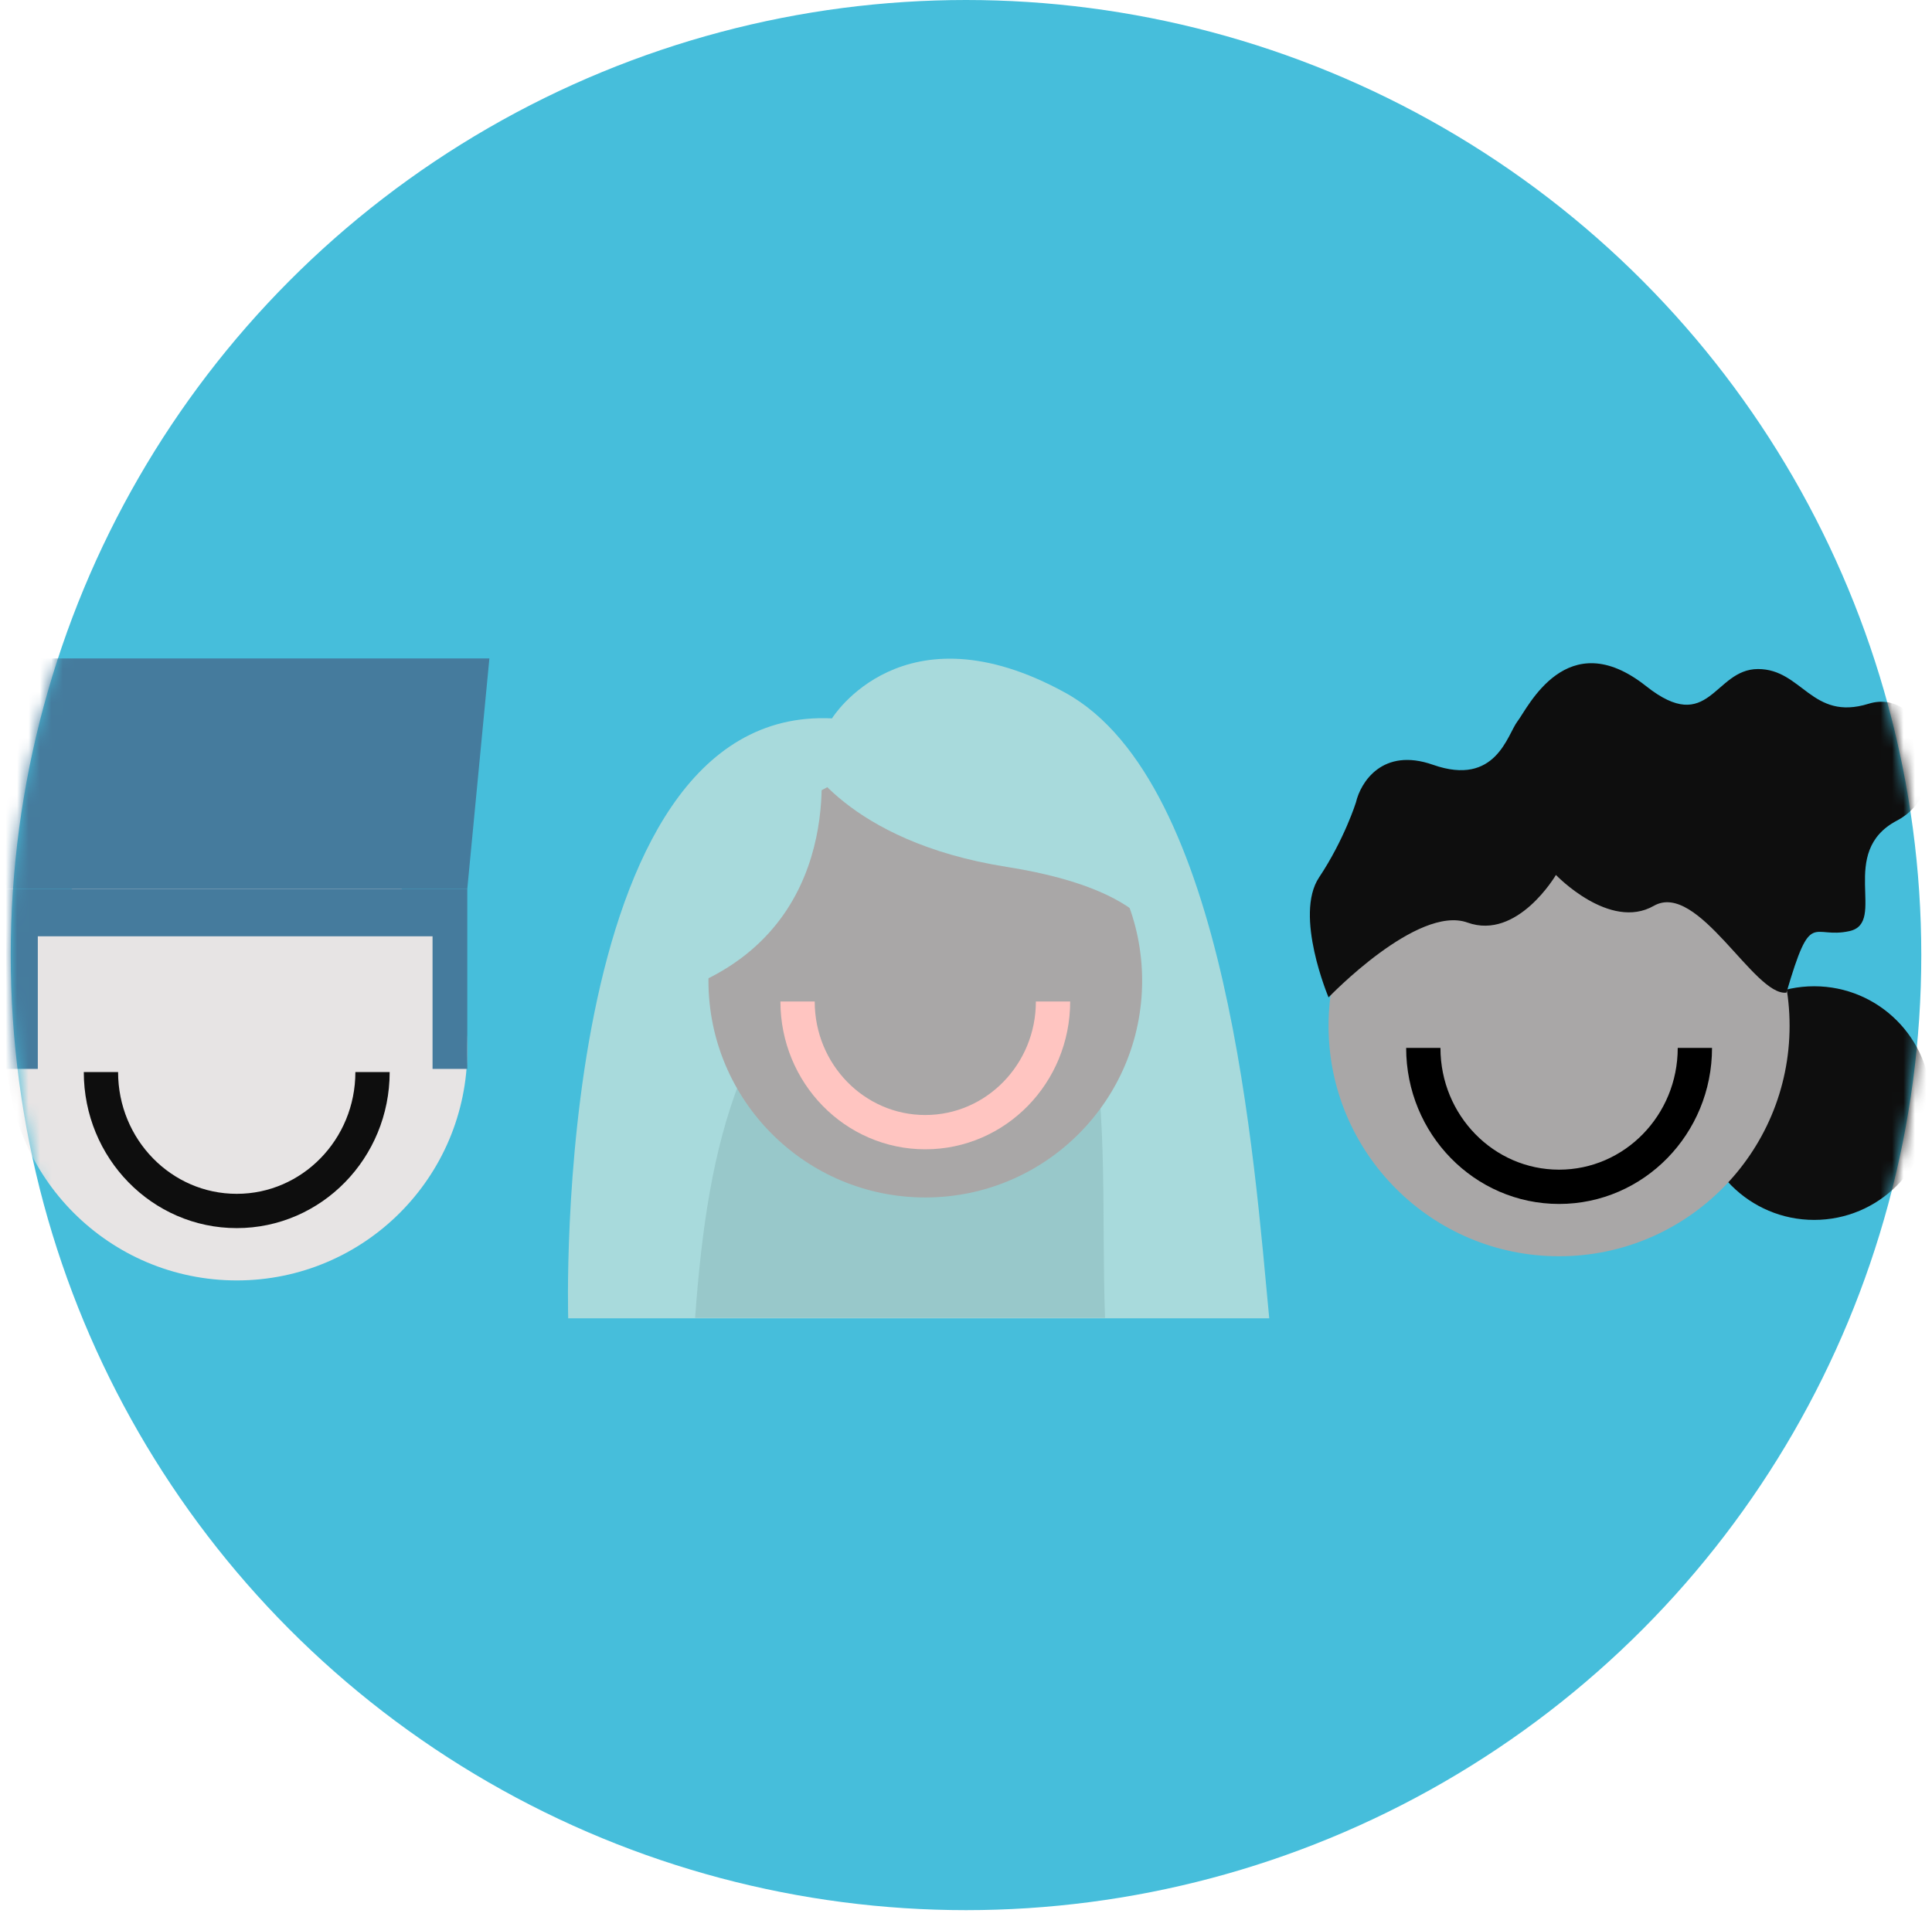
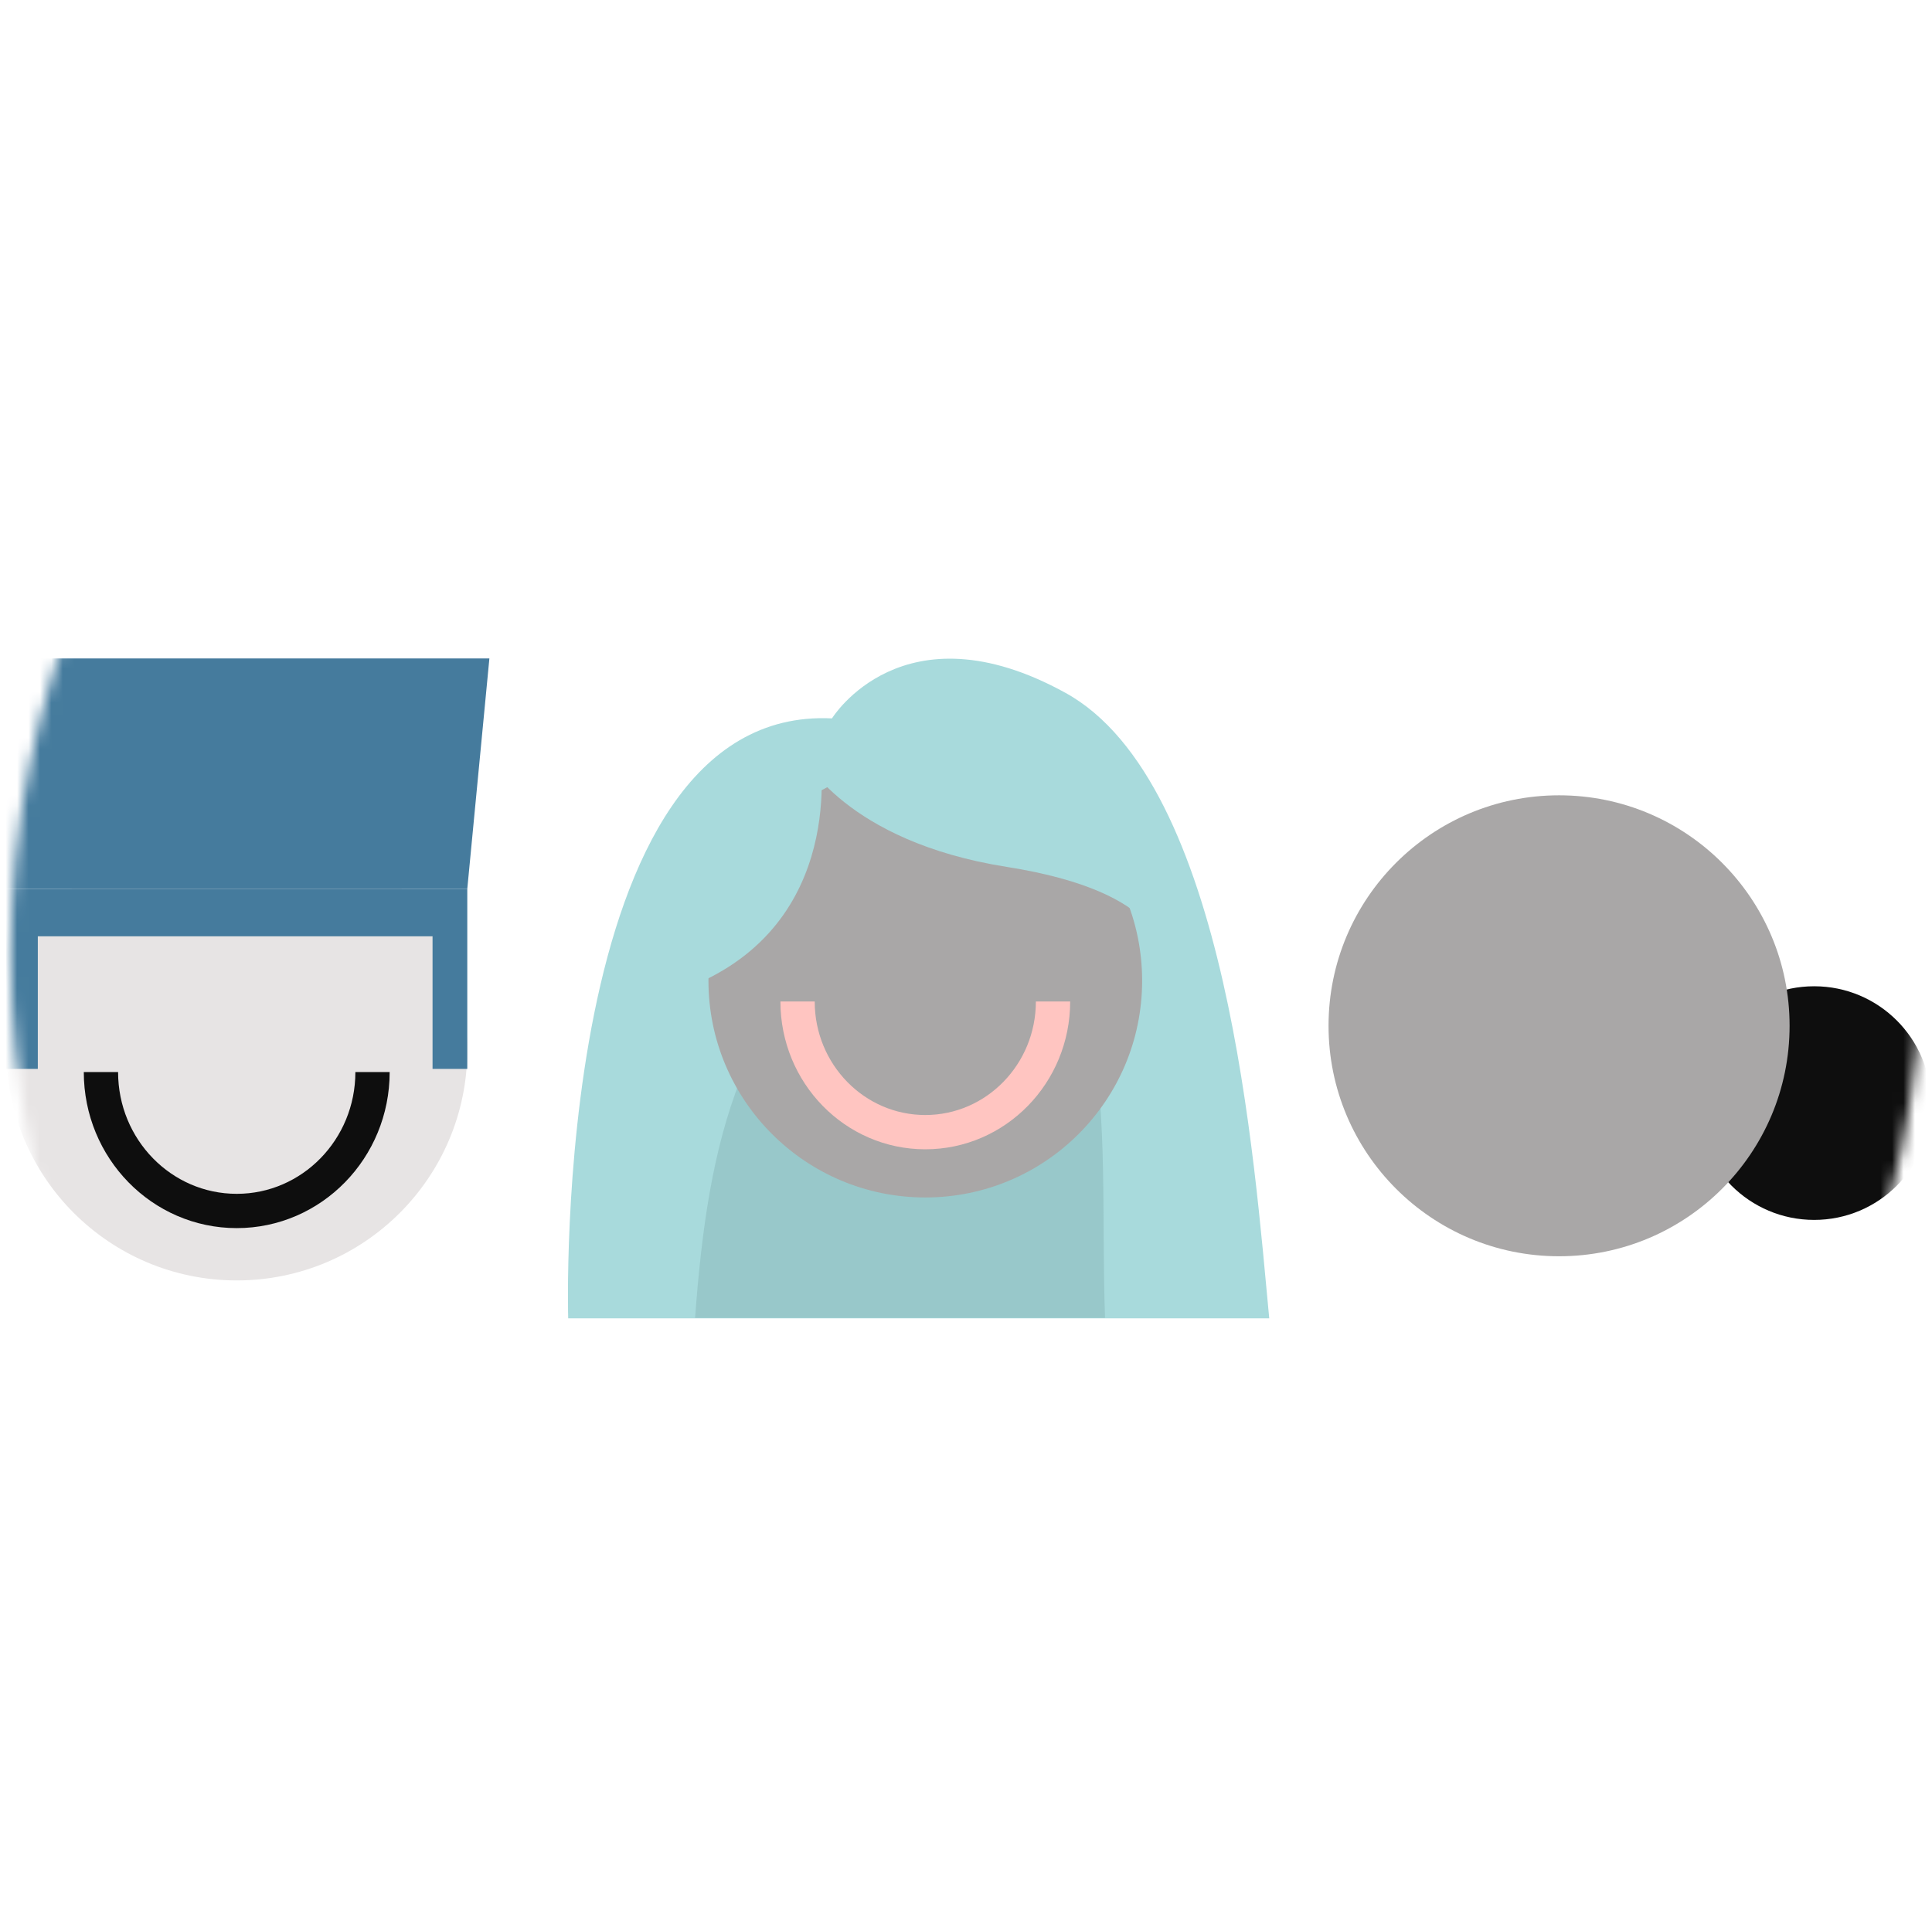
<svg xmlns="http://www.w3.org/2000/svg" width="169" height="168" viewBox="0 0 169 168" fill="none">
-   <circle cx="84.501" cy="83.562" r="83.562" fill="#46BEDB" />
  <mask id="mask0_7301_382" style="mask-type:alpha" maskUnits="userSpaceOnUse" x="0" y="0" width="169" height="168">
    <circle cx="84.501" cy="83.562" r="83.562" fill="#C4C4C4" />
  </mask>
  <g mask="url(#mask0_7301_382)">
    <circle cx="20.712" cy="91.863" r="20.165" fill="#E7E4E4" />
    <path d="M32.586 93.797C32.586 100.51 27.268 105.951 20.708 105.951C14.148 105.951 8.83 100.51 8.83 93.797" stroke="#0E0E0E" stroke-width="3" />
    <path d="M42.809 57.61H-1.941L0.545 77.775H40.875L42.809 57.61Z" fill="#457B9D" />
    <path d="M0.545 93.521V77.775H40.875V93.521H37.837V81.919H3.307V93.521H0.545Z" fill="#457B9D" />
    <circle cx="158.693" cy="96.512" r="10.221" fill="#0E0E0E" />
    <circle cx="136.378" cy="89.749" r="20.165" fill="#A9A7A7" />
-     <path d="M148.258 91.683C148.258 98.395 142.94 103.837 136.38 103.837C129.82 103.837 124.502 98.395 124.502 91.683" stroke="black" stroke-width="3" />
-     <path d="M125.351 66.913C120.927 65.358 119.015 68.455 118.612 70.198C118.612 70.198 117.595 73.453 115.385 76.767C113.175 80.082 116.214 87.264 116.214 87.264C116.214 87.264 123.988 79.144 128.368 80.718C132.748 82.292 136.103 76.552 136.103 76.552C136.103 76.552 140.799 81.463 144.666 79.254C148.533 77.044 153.469 87.213 156.268 86.847C158.445 79.396 158.477 82.206 161.792 81.462C165.107 80.718 160.687 74.556 165.935 71.794C171.184 69.031 168.422 60.03 163.45 61.574C158.478 63.118 157.649 58.536 153.782 58.536C149.914 58.536 149.541 64.427 143.989 60.03C137.049 54.535 133.636 61.96 132.748 63.1C131.86 64.239 130.881 68.858 125.351 66.913Z" fill="#0E0E0E" />
    <path d="M72.777 62.853C72.777 62.853 78.961 52.772 93.201 60.619C107.44 68.466 109.727 101.83 111.026 115.342H76.727H49.703C49.703 115.342 48.092 61.658 72.777 62.853Z" fill="#A8DADC" />
    <path d="M77.173 77.99C64.7 87.968 61.946 99.661 60.803 115.304H78.732H96.661C96.349 106.157 96.921 98.57 95.414 89.423C93.803 81.628 82.37 73.833 77.173 77.99Z" fill="#98C8CA" />
    <circle cx="80.939" cy="85.802" r="18.968" fill="#A9A7A7" />
    <path d="M92.112 87.622C92.112 93.936 87.11 99.055 80.939 99.055C74.768 99.055 69.766 93.936 69.766 87.622" stroke="#FFC5C1" stroke-width="3" />
    <path d="M70.231 66.179C70.231 66.179 73.92 73.611 88.056 75.846C102.243 78.08 101.671 83.641 101.671 83.641C101.671 83.641 94.292 50.693 70.231 66.179Z" fill="#A8DADC" />
    <path d="M71.633 65.295C71.633 65.295 74.387 79.743 61.499 85.823C61.499 85.875 56.354 73.195 71.633 65.295Z" fill="#A8DADC" />
  </g>
</svg>